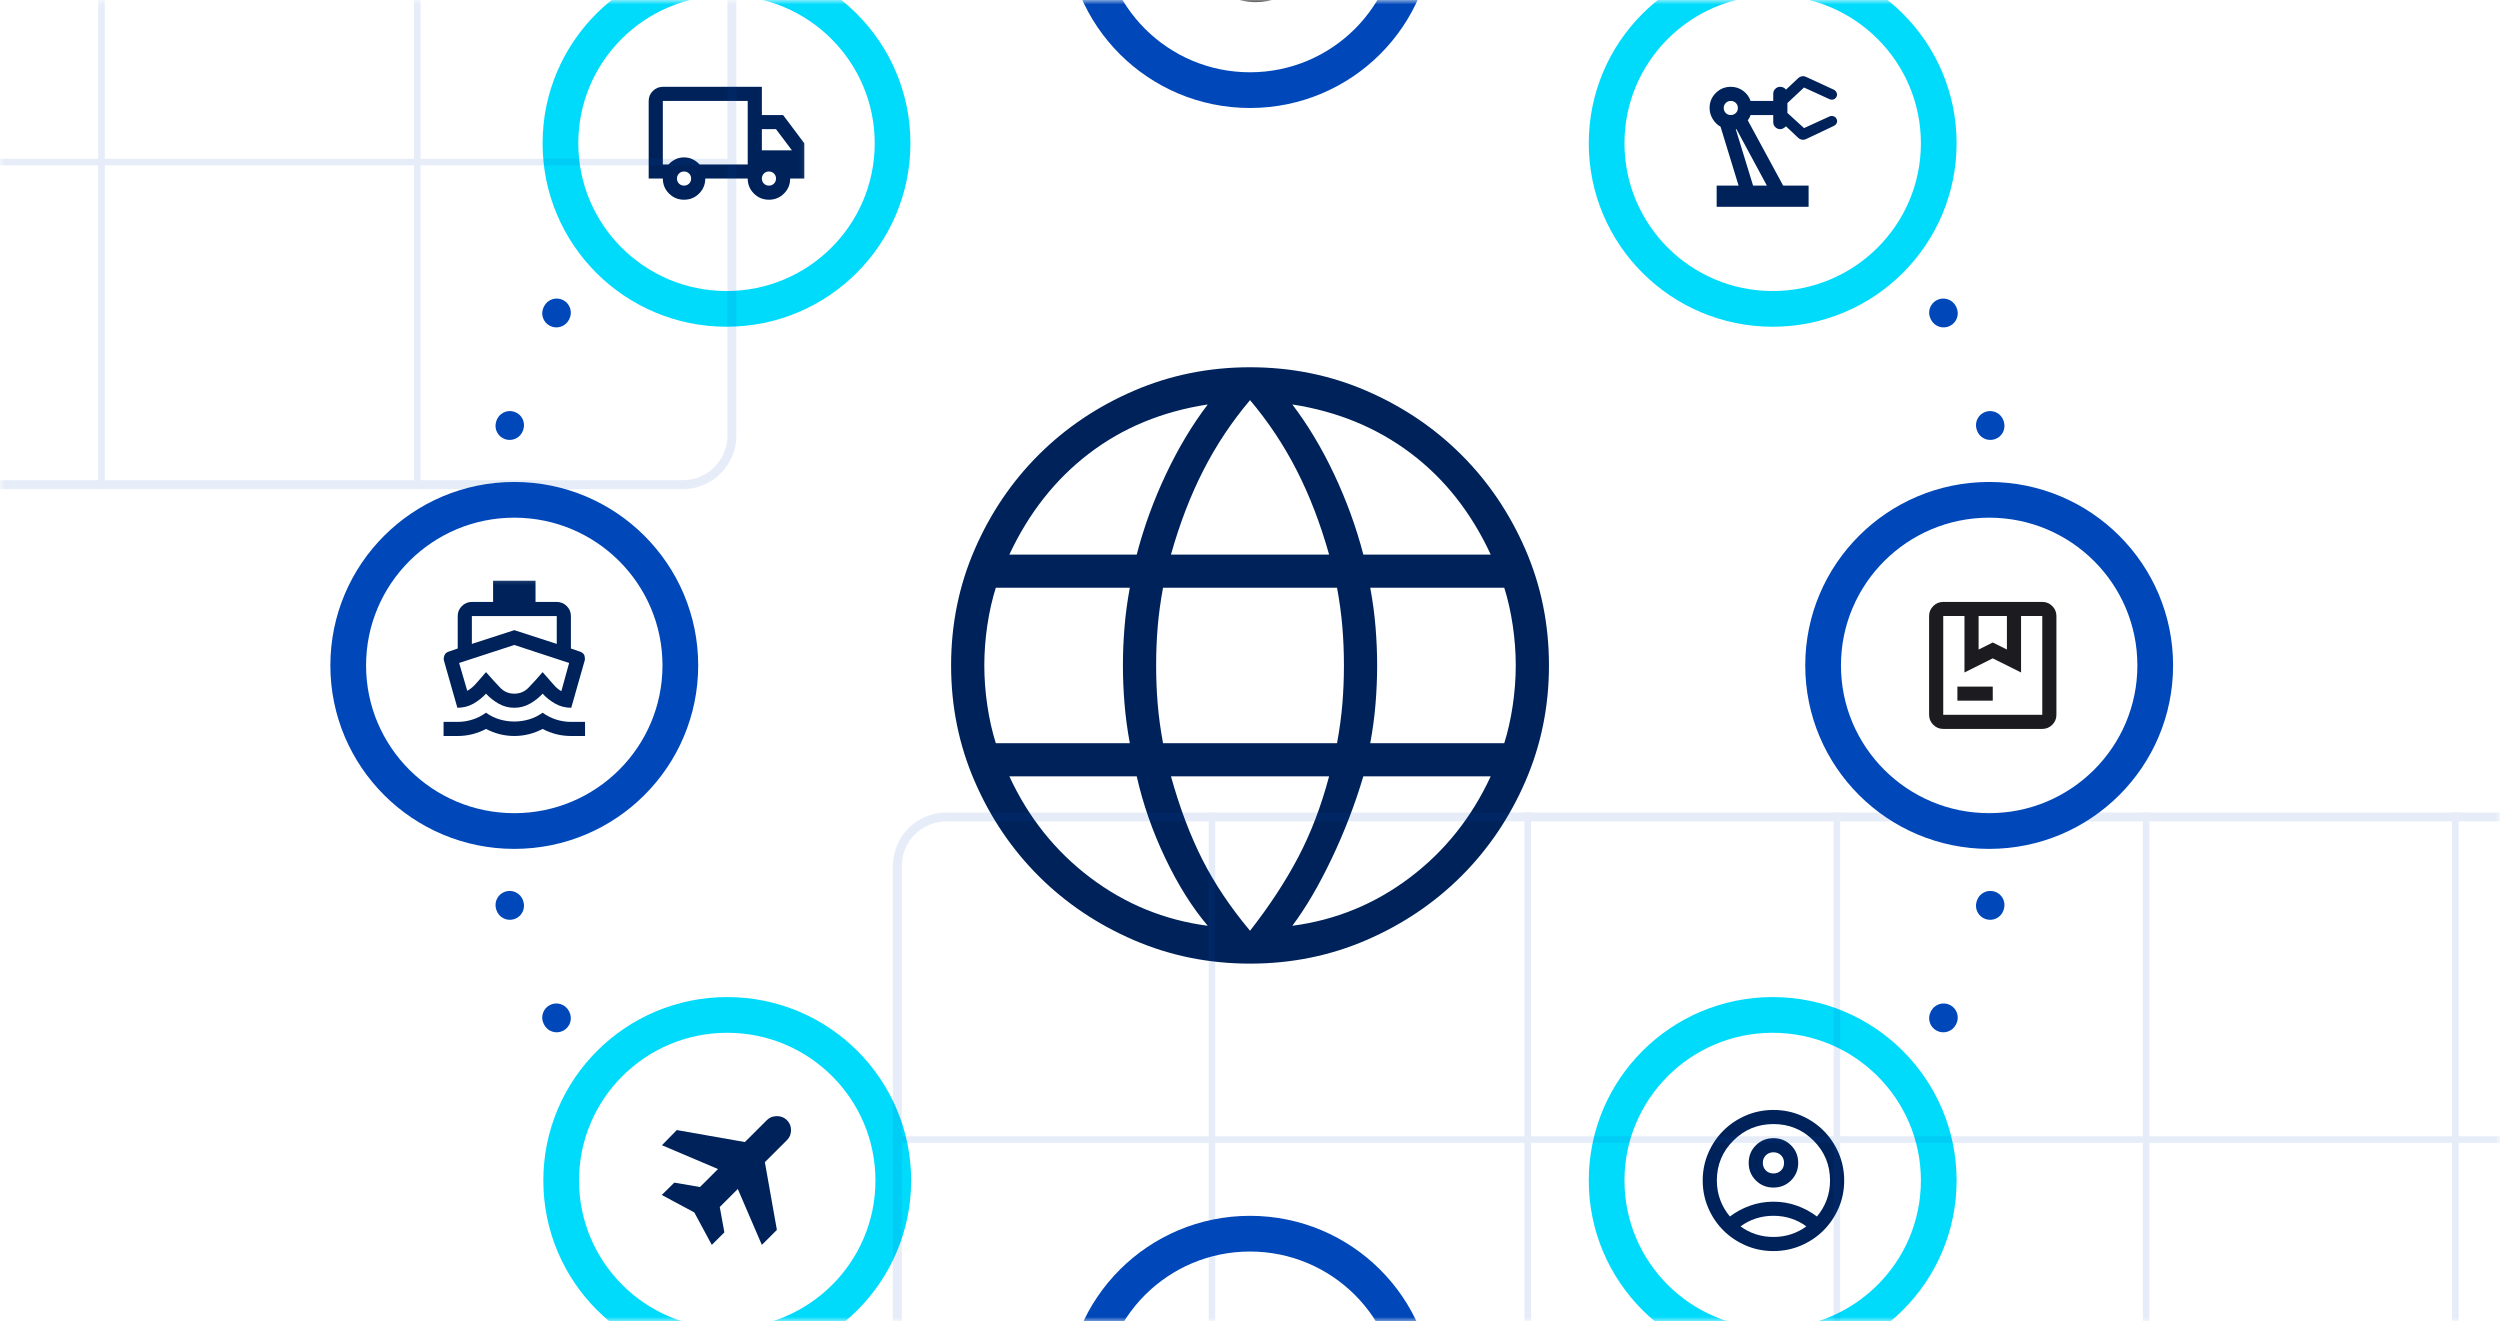
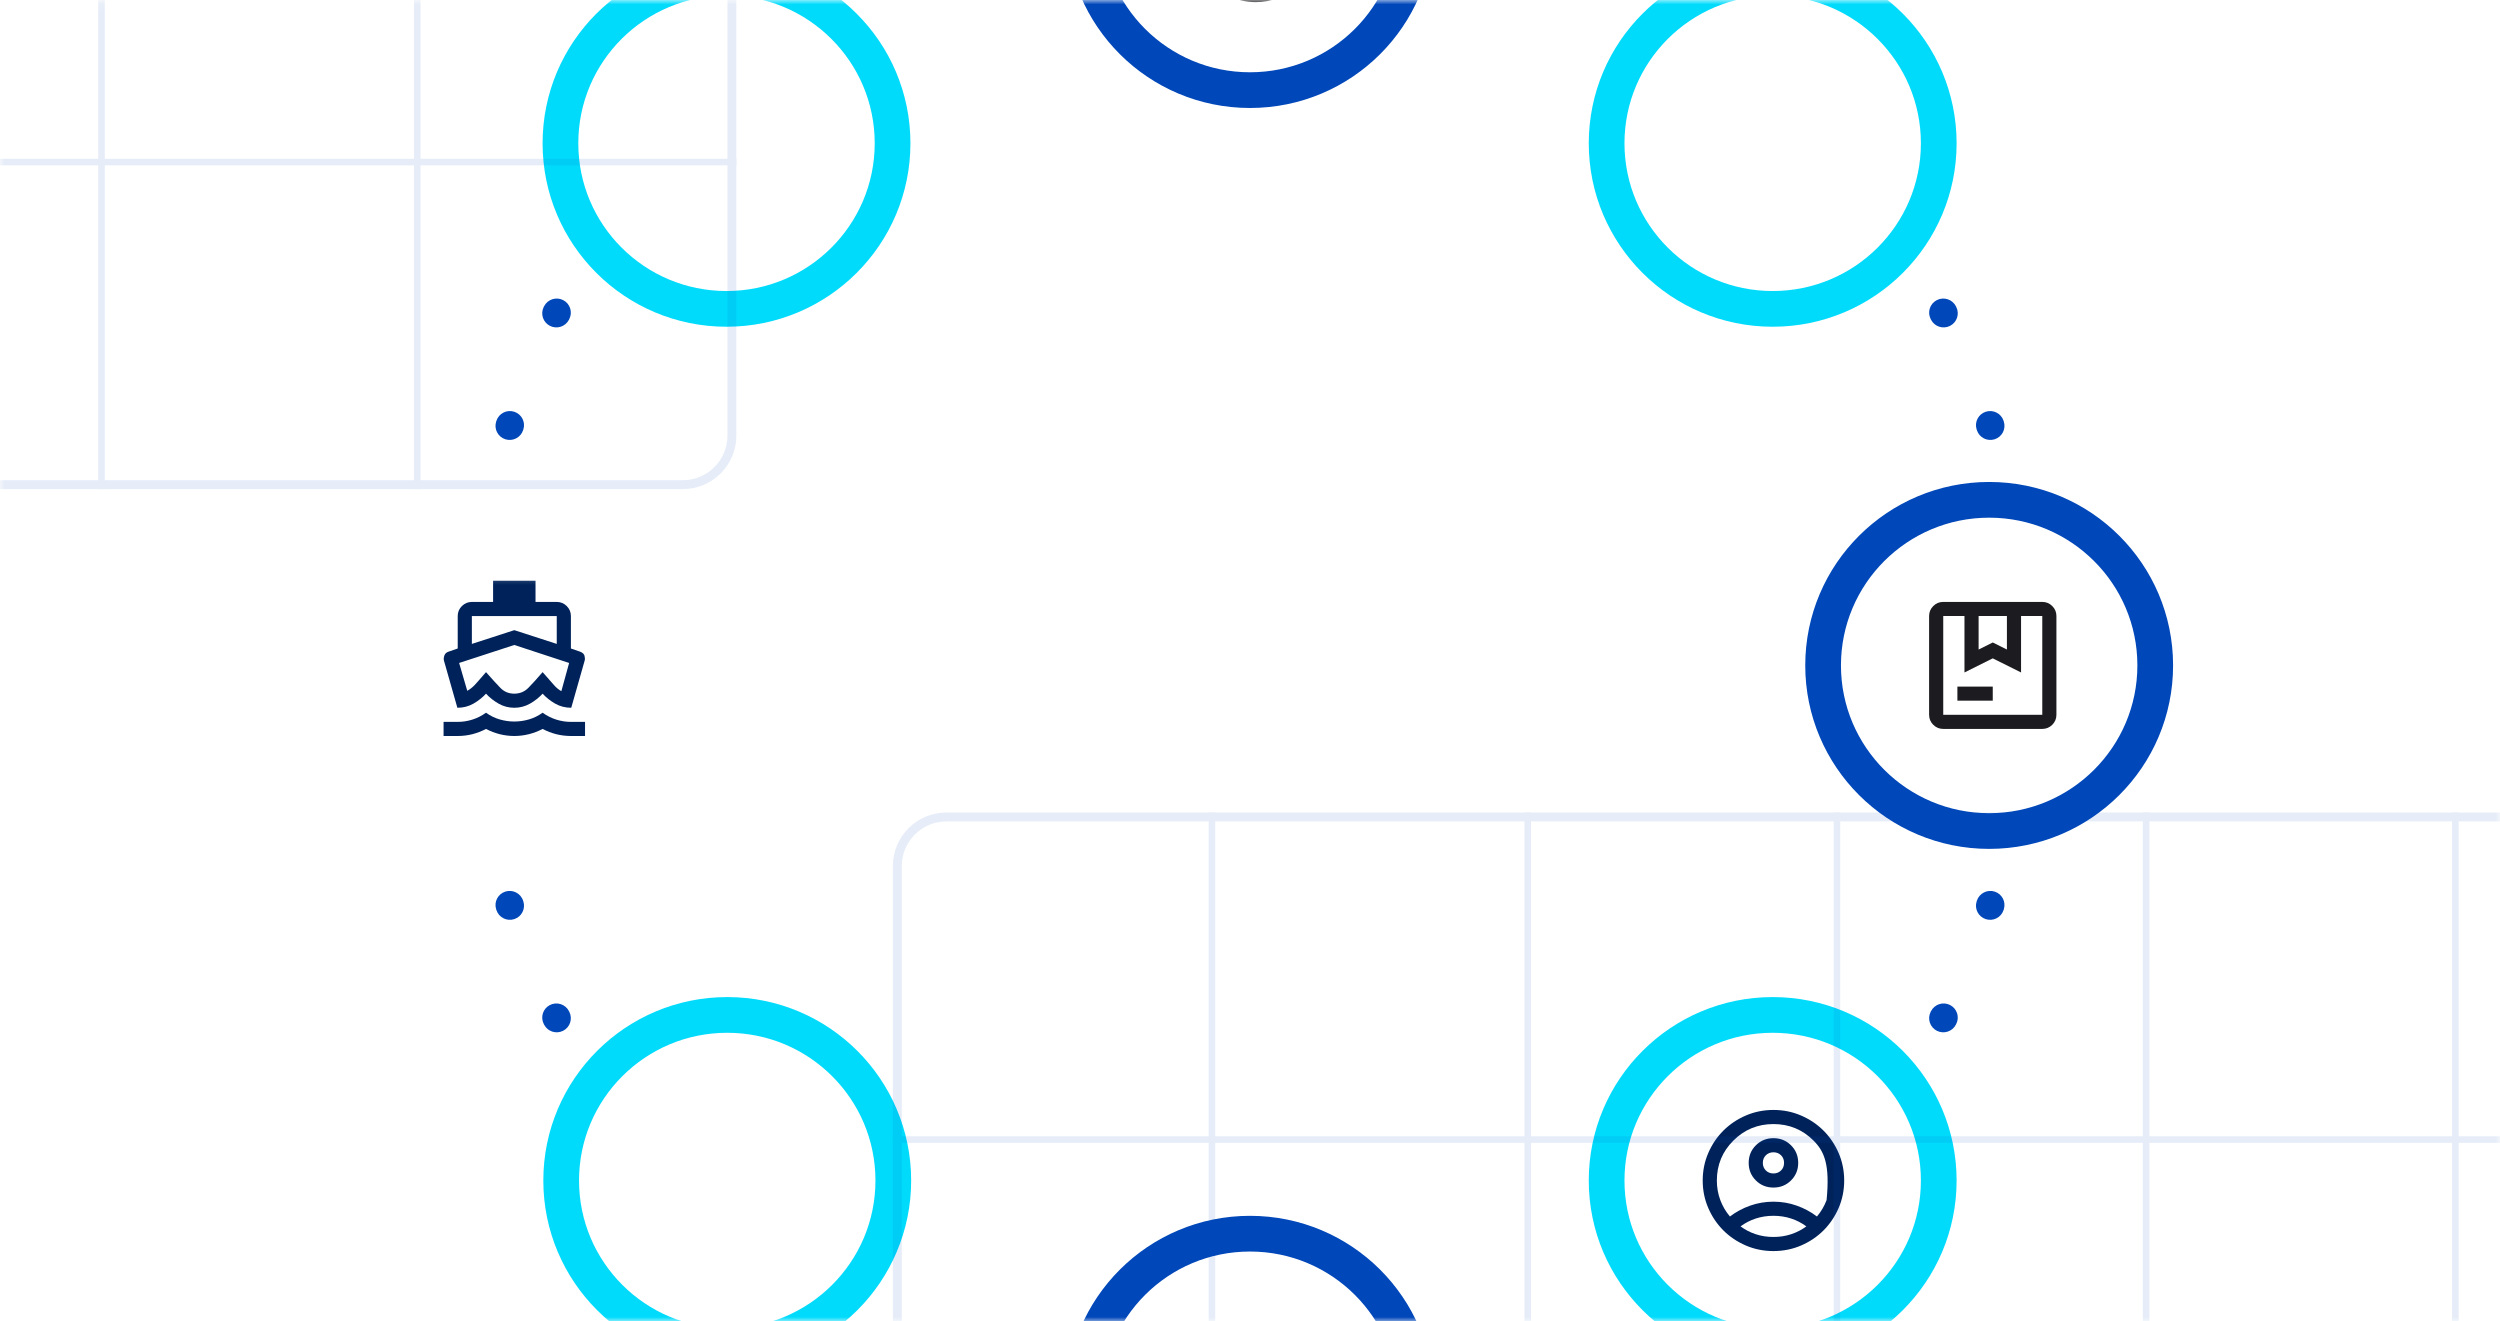
<svg xmlns="http://www.w3.org/2000/svg" width="280" height="148" viewBox="0 0 280 148" fill="none">
  <mask id="mask0_2289_3968" style="mask-type:alpha" maskUnits="userSpaceOnUse" x="0" y="0" width="280" height="148">
    <path d="M0 12C0 5.373 5.373 0 12 0H268C274.627 0 280 5.373 280 12V148H0V12Z" fill="white" />
  </mask>
  <g mask="url(#mask0_2289_3968)">
    <path d="M158.597 -8.452C158.597 1.786 150.274 10.095 139.998 10.095C129.721 10.095 121.398 1.786 121.398 -8.452C121.398 -18.691 129.721 -27 139.998 -27C150.274 -27 158.597 -18.691 158.597 -8.452Z" stroke="#0047B9" stroke-width="4" />
    <path d="M158.597 156.72C158.597 166.958 150.274 175.267 139.998 175.267C129.721 175.267 121.398 166.958 121.398 156.72C121.398 146.481 129.721 138.172 139.998 138.172C150.274 138.172 158.597 146.481 158.597 156.72Z" stroke="#0047B9" stroke-width="4" />
    <path d="M99.968 16.048C99.968 26.287 91.645 34.595 81.369 34.595C71.092 34.595 62.77 26.287 62.77 16.048C62.77 5.809 71.092 -2.5 81.369 -2.5C91.645 -2.5 99.968 5.809 99.968 16.048Z" stroke="#00DBFC" stroke-width="4" />
    <path d="M217.14 132.22C217.14 142.458 208.817 150.767 198.54 150.767C188.264 150.767 179.941 142.458 179.941 132.22C179.941 121.981 188.264 113.672 198.54 113.672C208.817 113.672 217.14 121.981 217.14 132.22Z" stroke="#00DBFC" stroke-width="4" />
-     <path d="M76.198 74.528C76.198 84.767 67.876 93.076 57.599 93.076C47.322 93.076 39 84.767 39 74.528C39 64.289 47.322 55.98 57.599 55.98C67.876 55.98 76.198 64.289 76.198 74.528Z" stroke="#0047B9" stroke-width="4" />
    <path d="M241.386 74.528C241.386 84.767 233.063 93.076 222.787 93.076C212.51 93.076 204.188 84.767 204.188 74.528C204.188 64.289 212.51 55.98 222.787 55.98C233.063 55.98 241.386 64.289 241.386 74.528Z" stroke="#0047B9" stroke-width="4" />
    <path d="M100.05 132.22C100.05 142.458 91.727 150.767 81.451 150.767C71.174 150.767 62.852 142.458 62.852 132.22C62.852 121.981 71.174 113.672 81.451 113.672C91.727 113.672 100.05 121.981 100.05 132.22Z" stroke="#00DBFC" stroke-width="4" />
    <path d="M217.14 16.048C217.14 26.287 208.817 34.595 198.54 34.595C188.264 34.595 179.941 26.287 179.941 16.048C179.941 5.809 188.264 -2.5 198.54 -2.5C208.817 -2.5 217.14 5.809 217.14 16.048Z" stroke="#00DBFC" stroke-width="4" />
    <path fill-rule="evenodd" clip-rule="evenodd" d="M114.605 -8.67C114.875 -7.84 114.419 -6.948 113.586 -6.679L113.511 -6.655C112.679 -6.385 111.785 -6.839 111.514 -7.669C111.244 -8.499 111.699 -9.391 112.531 -9.661L112.609 -9.686C113.441 -9.955 114.335 -9.501 114.605 -8.67ZM165.394 -8.67C165.664 -9.501 166.558 -9.955 167.39 -9.686L167.468 -9.661C168.3 -9.391 168.755 -8.499 168.485 -7.669C168.214 -6.839 167.32 -6.385 166.488 -6.655L166.413 -6.679C165.581 -6.948 165.125 -7.84 165.394 -8.67ZM101.873 -3.681C102.271 -2.903 101.961 -1.951 101.181 -1.555L101.111 -1.519C100.332 -1.122 99.377 -1.43 98.979 -2.207C98.581 -2.985 98.89 -3.937 99.669 -4.334L99.742 -4.371C100.521 -4.768 101.475 -4.459 101.873 -3.681ZM178.126 -3.681C178.524 -4.459 179.478 -4.768 180.258 -4.371L180.33 -4.334C181.11 -3.937 181.418 -2.985 181.02 -2.207C180.622 -1.43 179.667 -1.122 178.888 -1.519L178.818 -1.555C178.038 -1.951 177.729 -2.903 178.126 -3.681ZM63.071 33.611C63.851 34.008 64.159 34.96 63.761 35.738L63.725 35.807C63.328 36.585 62.374 36.894 61.594 36.497C60.814 36.101 60.505 35.149 60.902 34.371L60.939 34.299C61.338 33.522 62.292 33.214 63.071 33.611ZM216.928 33.611C217.707 33.214 218.662 33.522 219.06 34.299L219.097 34.371C219.495 35.149 219.185 36.101 218.405 36.497C217.626 36.894 216.671 36.585 216.274 35.807L216.238 35.738C215.84 34.96 216.149 34.008 216.928 33.611ZM57.596 46.115C58.428 46.385 58.883 47.277 58.613 48.107L58.588 48.181C58.319 49.012 57.425 49.467 56.592 49.197C55.76 48.928 55.304 48.037 55.574 47.206L55.599 47.129C55.87 46.299 56.764 45.845 57.596 46.115ZM222.403 46.115C223.236 45.845 224.13 46.299 224.4 47.129L224.425 47.206C224.695 48.037 224.239 48.928 223.407 49.197C222.574 49.467 221.681 49.012 221.411 48.181L221.387 48.107C221.116 47.277 221.571 46.385 222.403 46.115ZM56.592 99.86C57.425 99.591 58.319 100.046 58.588 100.876L58.613 100.951C58.883 101.781 58.428 102.673 57.596 102.943C56.764 103.213 55.87 102.759 55.599 101.929L55.574 101.851C55.304 101.021 55.76 100.129 56.592 99.86ZM223.407 99.86C224.239 100.129 224.695 101.021 224.425 101.851L224.4 101.929C224.13 102.759 223.236 103.213 222.403 102.943C221.571 102.673 221.116 101.781 221.387 100.951L221.411 100.876C221.681 100.046 222.574 99.591 223.407 99.86ZM61.594 112.56C62.374 112.164 63.328 112.473 63.725 113.25L63.761 113.32C64.159 114.097 63.851 115.05 63.071 115.447C62.292 115.844 61.338 115.536 60.939 114.759L60.902 114.686C60.505 113.909 60.814 112.957 61.594 112.56ZM218.405 112.56C219.185 112.957 219.495 113.909 219.097 114.686L219.06 114.759C218.662 115.536 217.707 115.844 216.928 115.447C216.149 115.05 215.84 114.097 216.238 113.32L216.274 113.25C216.671 112.473 217.626 112.164 218.405 112.56ZM98.979 151.265C99.377 150.488 100.332 150.18 101.111 150.577L101.181 150.613C101.961 151.009 102.271 151.961 101.873 152.739C101.475 153.516 100.521 153.825 99.742 153.429L99.669 153.392C98.89 152.994 98.581 152.042 98.979 151.265ZM181.02 151.265C181.418 152.042 181.11 152.994 180.33 153.392L180.258 153.429C179.478 153.825 178.524 153.516 178.126 152.739C177.729 151.961 178.038 151.009 178.818 150.613L178.888 150.577C179.667 150.18 180.622 150.488 181.02 151.265ZM111.514 156.727C111.785 155.897 112.679 155.443 113.511 155.713L113.586 155.737C114.419 156.006 114.875 156.897 114.605 157.728C114.335 158.558 113.441 159.013 112.609 158.744L112.531 158.719C111.699 158.449 111.244 157.557 111.514 156.727ZM168.485 156.727C168.755 157.557 168.3 158.449 167.468 158.719L167.39 158.744C166.558 159.013 165.664 158.558 165.394 157.728C165.125 156.897 165.581 156.006 166.413 155.737L166.488 155.713C167.32 155.443 168.214 155.897 168.485 156.727Z" fill="#0047B9" />
    <mask id="mask1_2289_3968" style="mask-type:alpha" maskUnits="userSpaceOnUse" x="71" y="122" width="20" height="20">
-       <rect x="71.859" y="122.734" width="19.015" height="18.967" fill="#D9D9D9" />
-     </mask>
+       </mask>
    <g mask="url(#mask1_2289_3968)">
      <path d="M79.722 139.429L77.762 135.793L74.117 133.837L75.523 132.454L78.395 132.948L80.416 130.933L74.137 128.266L75.801 126.567L83.426 127.91L85.882 125.46C86.186 125.157 86.562 125.006 87.011 125.006C87.46 125.006 87.837 125.157 88.14 125.46C88.444 125.763 88.596 126.135 88.596 126.577C88.596 127.018 88.444 127.39 88.14 127.693L85.665 130.163L87.011 137.749L85.328 139.429L82.634 133.166L80.614 135.181L81.129 138.026L79.722 139.429Z" fill="#00225A" />
    </g>
    <mask id="mask2_2289_3968" style="mask-type:alpha" maskUnits="userSpaceOnUse" x="71" y="6" width="20" height="20">
      <rect x="71.859" y="6.562" width="19.015" height="18.967" fill="#D9D9D9" />
    </mask>
    <g mask="url(#mask2_2289_3968)">
-       <path d="M76.614 22.369C75.954 22.369 75.392 22.139 74.93 21.678C74.468 21.217 74.237 20.657 74.237 19.998H72.652V11.305C72.652 10.87 72.808 10.498 73.118 10.189C73.428 9.879 73.801 9.725 74.237 9.725H85.329V12.886H87.706L90.082 16.047V19.998H88.498C88.498 20.657 88.267 21.217 87.805 21.678C87.342 22.139 86.781 22.369 86.121 22.369C85.461 22.369 84.9 22.139 84.437 21.678C83.975 21.217 83.744 20.657 83.744 19.998H78.99C78.99 20.657 78.759 21.217 78.297 21.678C77.835 22.139 77.274 22.369 76.614 22.369ZM76.614 20.789C76.838 20.789 77.026 20.713 77.178 20.561C77.33 20.41 77.406 20.222 77.406 19.998C77.406 19.774 77.33 19.587 77.178 19.435C77.026 19.284 76.838 19.208 76.614 19.208C76.389 19.208 76.201 19.284 76.049 19.435C75.897 19.587 75.821 19.774 75.821 19.998C75.821 20.222 75.897 20.41 76.049 20.561C76.201 20.713 76.389 20.789 76.614 20.789ZM74.237 18.418H74.871C75.095 18.181 75.353 17.99 75.643 17.845C75.934 17.7 76.257 17.628 76.614 17.628C76.97 17.628 77.294 17.7 77.584 17.845C77.875 17.99 78.132 18.181 78.357 18.418H83.744V11.305H74.237V18.418ZM86.121 20.789C86.345 20.789 86.534 20.713 86.686 20.561C86.837 20.41 86.913 20.222 86.913 19.998C86.913 19.774 86.837 19.587 86.686 19.435C86.534 19.284 86.345 19.208 86.121 19.208C85.897 19.208 85.708 19.284 85.556 19.435C85.405 19.587 85.329 19.774 85.329 19.998C85.329 20.222 85.405 20.41 85.556 20.561C85.708 20.713 85.897 20.789 86.121 20.789ZM85.329 16.837H88.696L86.913 14.466H85.329V16.837Z" fill="#00225A" />
-     </g>
+       </g>
    <mask id="mask3_2289_3968" style="mask-type:alpha" maskUnits="userSpaceOnUse" x="213" y="65" width="20" height="20">
      <rect x="213.684" y="65.043" width="19.015" height="18.967" fill="#D9D9D9" />
    </mask>
    <g mask="url(#mask3_2289_3968)">
      <path d="M221.604 72.749L223.189 71.958L224.774 72.749V68.995H221.604V72.749ZM219.228 78.478V76.898H223.189V78.478H219.228ZM217.643 81.639C217.207 81.639 216.834 81.485 216.524 81.175C216.214 80.865 216.059 80.493 216.059 80.059V68.995C216.059 68.56 216.214 68.188 216.524 67.878C216.834 67.569 217.207 67.414 217.643 67.414H228.735C229.171 67.414 229.544 67.569 229.854 67.878C230.164 68.188 230.319 68.56 230.319 68.995V80.059C230.319 80.493 230.164 80.865 229.854 81.175C229.544 81.485 229.171 81.639 228.735 81.639H217.643ZM217.643 80.059H228.735V68.995H226.358V75.317L223.189 73.736L220.02 75.317V68.995H217.643V80.059Z" fill="#1C1B1F" />
    </g>
    <mask id="mask4_2289_3968" style="mask-type:alpha" maskUnits="userSpaceOnUse" x="48" y="64" width="20" height="20">
      <rect x="48.094" y="64.254" width="19.015" height="18.967" fill="#D9D9D9" />
    </mask>
    <g mask="url(#mask4_2289_3968)">
      <path d="M51.225 79.27L49.719 73.975C49.68 73.817 49.696 73.633 49.769 73.422C49.841 73.211 49.997 73.066 50.234 72.987L51.264 72.632V68.996C51.264 68.562 51.419 68.19 51.73 67.88C52.04 67.571 52.413 67.416 52.849 67.416H55.226V65.045H59.979V67.416H62.356C62.792 67.416 63.165 67.571 63.475 67.88C63.785 68.19 63.941 68.562 63.941 68.996V72.632L64.971 72.987C65.248 73.093 65.413 73.248 65.466 73.452C65.519 73.656 65.525 73.83 65.486 73.975L63.98 79.27C63.32 79.27 62.719 79.115 62.178 78.806C61.636 78.496 61.168 78.124 60.772 77.69C60.375 78.124 59.907 78.496 59.365 78.806C58.824 79.115 58.236 79.27 57.602 79.27C56.969 79.27 56.381 79.115 55.84 78.806C55.298 78.496 54.83 78.124 54.433 77.69C54.037 78.124 53.568 78.496 53.027 78.806C52.486 79.115 51.885 79.27 51.225 79.27ZM49.68 82.431V80.851H51.264C51.819 80.851 52.367 80.765 52.908 80.594C53.45 80.423 53.958 80.166 54.433 79.823C54.909 80.166 55.417 80.416 55.958 80.574C56.5 80.732 57.048 80.811 57.602 80.811C58.157 80.811 58.705 80.732 59.246 80.574C59.788 80.416 60.296 80.166 60.772 79.823C61.247 80.166 61.755 80.423 62.297 80.594C62.838 80.765 63.386 80.851 63.941 80.851H65.525V82.431H63.941C63.386 82.431 62.845 82.365 62.316 82.234C61.788 82.102 61.273 81.904 60.772 81.641C60.27 81.904 59.751 82.102 59.217 82.234C58.682 82.365 58.144 82.431 57.602 82.431C57.061 82.431 56.523 82.365 55.988 82.234C55.453 82.102 54.935 81.904 54.433 81.641C53.931 81.904 53.417 82.102 52.888 82.234C52.36 82.365 51.819 82.431 51.264 82.431H49.68ZM52.849 72.118L57.602 70.577L62.356 72.118V68.996H52.849V72.118ZM57.602 77.69C58.223 77.69 58.748 77.472 59.177 77.038C59.606 76.603 60.138 76.017 60.772 75.279C61.405 75.99 61.834 76.478 62.059 76.741C62.283 77.005 62.554 77.229 62.871 77.413L63.742 74.252L57.602 72.237L51.423 74.252L52.334 77.374C52.651 77.189 52.921 76.978 53.146 76.741C53.37 76.504 53.8 76.017 54.433 75.279C55.093 76.03 55.632 76.619 56.048 77.047C56.464 77.476 56.982 77.69 57.602 77.69Z" fill="#00225A" />
    </g>
    <mask id="mask5_2289_3968" style="mask-type:alpha" maskUnits="userSpaceOnUse" x="189" y="122" width="20" height="20">
      <rect x="189.117" y="122.734" width="19.015" height="18.967" fill="#D9D9D9" />
    </mask>
    <g mask="url(#mask5_2289_3968)">
-       <path d="M193.753 136.248C194.427 135.734 195.179 135.329 196.011 135.033C196.843 134.736 197.715 134.588 198.626 134.588C199.537 134.588 200.408 134.736 201.24 135.033C202.072 135.329 202.825 135.734 203.498 136.248C203.96 135.708 204.32 135.095 204.578 134.41C204.835 133.726 204.964 132.995 204.964 132.217C204.964 130.466 204.347 128.974 203.112 127.742C201.877 126.511 200.382 125.895 198.626 125.895C196.87 125.895 195.374 126.511 194.14 127.742C192.905 128.974 192.288 130.466 192.288 132.217C192.288 132.995 192.416 133.726 192.674 134.41C192.931 135.095 193.291 135.708 193.753 136.248ZM198.626 133.008C197.847 133.008 197.19 132.741 196.655 132.208C196.12 131.674 195.853 131.019 195.853 130.242C195.853 129.465 196.12 128.809 196.655 128.276C197.19 127.742 197.847 127.476 198.626 127.476C199.405 127.476 200.062 127.742 200.597 128.276C201.131 128.809 201.399 129.465 201.399 130.242C201.399 131.019 201.131 131.674 200.597 132.208C200.062 132.741 199.405 133.008 198.626 133.008ZM198.626 140.12C197.53 140.12 196.5 139.913 195.536 139.498C194.572 139.083 193.734 138.52 193.021 137.809C192.307 137.097 191.743 136.261 191.327 135.3C190.911 134.338 190.703 133.311 190.703 132.217C190.703 131.124 190.911 130.097 191.327 129.135C191.743 128.174 192.307 127.337 193.021 126.626C193.734 125.915 194.572 125.352 195.536 124.937C196.5 124.522 197.53 124.314 198.626 124.314C199.722 124.314 200.752 124.522 201.716 124.937C202.68 125.352 203.518 125.915 204.231 126.626C204.944 127.337 205.509 128.174 205.925 129.135C206.341 130.097 206.549 131.124 206.549 132.217C206.549 133.311 206.341 134.338 205.925 135.3C205.509 136.261 204.944 137.097 204.231 137.809C203.518 138.52 202.68 139.083 201.716 139.498C200.752 139.913 199.722 140.12 198.626 140.12ZM198.626 138.54C199.326 138.54 199.986 138.438 200.607 138.233C201.227 138.029 201.795 137.736 202.31 137.354C201.795 136.972 201.227 136.679 200.607 136.475C199.986 136.271 199.326 136.169 198.626 136.169C197.926 136.169 197.266 136.271 196.645 136.475C196.025 136.679 195.457 136.972 194.942 137.354C195.457 137.736 196.025 138.029 196.645 138.233C197.266 138.438 197.926 138.54 198.626 138.54ZM198.626 131.427C198.969 131.427 199.253 131.315 199.478 131.091C199.702 130.867 199.814 130.584 199.814 130.242C199.814 129.899 199.702 129.616 199.478 129.392C199.253 129.168 198.969 129.056 198.626 129.056C198.283 129.056 197.999 129.168 197.774 129.392C197.55 129.616 197.437 129.899 197.437 130.242C197.437 130.584 197.55 130.867 197.774 131.091C197.999 131.315 198.283 131.427 198.626 131.427Z" fill="#00225A" />
+       <path d="M193.753 136.248C194.427 135.734 195.179 135.329 196.011 135.033C196.843 134.736 197.715 134.588 198.626 134.588C199.537 134.588 200.408 134.736 201.24 135.033C202.072 135.329 202.825 135.734 203.498 136.248C203.96 135.708 204.32 135.095 204.578 134.41C204.964 130.466 204.347 128.974 203.112 127.742C201.877 126.511 200.382 125.895 198.626 125.895C196.87 125.895 195.374 126.511 194.14 127.742C192.905 128.974 192.288 130.466 192.288 132.217C192.288 132.995 192.416 133.726 192.674 134.41C192.931 135.095 193.291 135.708 193.753 136.248ZM198.626 133.008C197.847 133.008 197.19 132.741 196.655 132.208C196.12 131.674 195.853 131.019 195.853 130.242C195.853 129.465 196.12 128.809 196.655 128.276C197.19 127.742 197.847 127.476 198.626 127.476C199.405 127.476 200.062 127.742 200.597 128.276C201.131 128.809 201.399 129.465 201.399 130.242C201.399 131.019 201.131 131.674 200.597 132.208C200.062 132.741 199.405 133.008 198.626 133.008ZM198.626 140.12C197.53 140.12 196.5 139.913 195.536 139.498C194.572 139.083 193.734 138.52 193.021 137.809C192.307 137.097 191.743 136.261 191.327 135.3C190.911 134.338 190.703 133.311 190.703 132.217C190.703 131.124 190.911 130.097 191.327 129.135C191.743 128.174 192.307 127.337 193.021 126.626C193.734 125.915 194.572 125.352 195.536 124.937C196.5 124.522 197.53 124.314 198.626 124.314C199.722 124.314 200.752 124.522 201.716 124.937C202.68 125.352 203.518 125.915 204.231 126.626C204.944 127.337 205.509 128.174 205.925 129.135C206.341 130.097 206.549 131.124 206.549 132.217C206.549 133.311 206.341 134.338 205.925 135.3C205.509 136.261 204.944 137.097 204.231 137.809C203.518 138.52 202.68 139.083 201.716 139.498C200.752 139.913 199.722 140.12 198.626 140.12ZM198.626 138.54C199.326 138.54 199.986 138.438 200.607 138.233C201.227 138.029 201.795 137.736 202.31 137.354C201.795 136.972 201.227 136.679 200.607 136.475C199.986 136.271 199.326 136.169 198.626 136.169C197.926 136.169 197.266 136.271 196.645 136.475C196.025 136.679 195.457 136.972 194.942 137.354C195.457 137.736 196.025 138.029 196.645 138.233C197.266 138.438 197.926 138.54 198.626 138.54ZM198.626 131.427C198.969 131.427 199.253 131.315 199.478 131.091C199.702 130.867 199.814 130.584 199.814 130.242C199.814 129.899 199.702 129.616 199.478 129.392C199.253 129.168 198.969 129.056 198.626 129.056C198.283 129.056 197.999 129.168 197.774 129.392C197.55 129.616 197.437 129.899 197.437 130.242C197.437 130.584 197.55 130.867 197.774 131.091C197.999 131.315 198.283 131.427 198.626 131.427Z" fill="#00225A" />
    </g>
    <mask id="mask6_2289_3968" style="mask-type:alpha" maskUnits="userSpaceOnUse" x="189" y="6" width="20" height="20">
      <rect x="189.117" y="6.562" width="19.015" height="18.967" fill="#D9D9D9" />
    </mask>
    <g mask="url(#mask6_2289_3968)">
-       <path d="M192.265 23.158V20.787H194.721L192.701 14.188C192.344 13.991 192.05 13.701 191.819 13.319C191.588 12.937 191.473 12.529 191.473 12.094C191.473 11.436 191.704 10.876 192.166 10.415C192.628 9.954 193.189 9.723 193.849 9.723C194.364 9.723 194.823 9.871 195.226 10.168C195.629 10.464 195.909 10.843 196.068 11.304H198.603V10.514C198.603 10.29 198.679 10.102 198.831 9.95C198.983 9.799 199.171 9.723 199.395 9.723C199.514 9.723 199.63 9.75 199.742 9.802C199.854 9.855 199.95 9.934 200.029 10.039L201.376 8.775C201.495 8.656 201.637 8.581 201.802 8.548C201.967 8.515 202.129 8.538 202.287 8.617L205.377 10.039C205.535 10.118 205.644 10.234 205.704 10.385C205.763 10.537 205.76 10.685 205.694 10.83C205.615 10.988 205.499 11.09 205.347 11.136C205.195 11.182 205.047 11.172 204.902 11.106L202.049 9.802L200.188 11.541V12.647L202.049 14.347L204.902 13.043C205.047 12.977 205.199 12.97 205.357 13.023C205.516 13.075 205.628 13.174 205.694 13.319C205.773 13.477 205.78 13.629 205.714 13.774C205.648 13.918 205.535 14.03 205.377 14.109L202.287 15.572C202.129 15.65 201.967 15.674 201.802 15.641C201.637 15.608 201.495 15.532 201.376 15.413L200.029 14.149C199.95 14.228 199.854 14.3 199.742 14.366C199.63 14.432 199.514 14.465 199.395 14.465C199.171 14.465 198.983 14.389 198.831 14.238C198.679 14.086 198.603 13.899 198.603 13.675V12.884H196.068C196.028 12.99 195.985 13.089 195.939 13.181C195.893 13.273 195.83 13.372 195.751 13.477L199.712 20.787H202.564V23.158H192.265ZM193.849 12.884C194.074 12.884 194.262 12.809 194.414 12.657C194.566 12.506 194.642 12.318 194.642 12.094C194.642 11.87 194.566 11.683 194.414 11.531C194.262 11.38 194.074 11.304 193.849 11.304C193.625 11.304 193.437 11.38 193.285 11.531C193.133 11.683 193.057 11.87 193.057 12.094C193.057 12.318 193.133 12.506 193.285 12.657C193.437 12.809 193.625 12.884 193.849 12.884ZM196.345 20.787H197.89L194.483 14.465H194.404L196.345 20.787Z" fill="#00225A" />
-     </g>
+       </g>
    <mask id="mask7_2289_3968" style="mask-type:alpha" maskUnits="userSpaceOnUse" x="130" y="-18" width="20" height="20">
      <rect x="130.488" y="-17.938" width="19.015" height="18.967" fill="#D9D9D9" />
    </mask>
    <g mask="url(#mask7_2289_3968)">
      <path d="M140.628 0.24C139.545 0.24 138.528 -0.007 137.578 -0.501C136.627 -0.995 135.848 -1.683 135.24 -2.566L131.438 -8.137L131.814 -8.513C132.078 -8.789 132.405 -8.947 132.794 -8.987C133.184 -9.026 133.537 -8.934 133.854 -8.71L136.033 -7.209V-14.776C136.033 -14.999 136.109 -15.187 136.26 -15.339C136.412 -15.49 136.6 -15.566 136.825 -15.566C137.049 -15.566 137.238 -15.49 137.389 -15.339C137.541 -15.187 137.617 -14.999 137.617 -14.776V-4.166L134.686 -6.201L136.567 -3.474C137.03 -2.803 137.617 -2.279 138.33 -1.904C139.043 -1.528 139.809 -1.341 140.628 -1.341C141.988 -1.341 143.147 -1.818 144.104 -2.773C145.061 -3.728 145.54 -4.884 145.54 -6.24V-13.985C145.54 -14.209 145.616 -14.397 145.768 -14.548C145.92 -14.7 146.108 -14.776 146.332 -14.776C146.557 -14.776 146.745 -14.7 146.897 -14.548C147.049 -14.397 147.124 -14.209 147.124 -13.985V-6.24C147.124 -4.436 146.494 -2.905 145.233 -1.647C143.972 -0.389 142.437 0.24 140.628 0.24ZM139.202 -8.453V-16.356C139.202 -16.58 139.278 -16.768 139.43 -16.919C139.581 -17.071 139.77 -17.146 139.994 -17.146C140.219 -17.146 140.407 -17.071 140.559 -16.919C140.71 -16.768 140.786 -16.58 140.786 -16.356V-8.453H139.202ZM142.371 -8.453V-15.566C142.371 -15.79 142.447 -15.977 142.599 -16.129C142.75 -16.28 142.939 -16.356 143.163 -16.356C143.388 -16.356 143.576 -16.28 143.728 -16.129C143.879 -15.977 143.955 -15.79 143.955 -15.566V-8.453H142.371Z" fill="#1C1B1F" />
    </g>
    <mask id="mask8_2289_3968" style="mask-type:alpha" maskUnits="userSpaceOnUse" x="95" y="30" width="90" height="90">
      <rect x="95.363" y="30" width="89.28" height="89.057" fill="#D9D9D9" />
    </mask>
    <g mask="url(#mask8_2289_3968)">
-       <path d="M140.004 107.926C135.396 107.926 131.056 107.047 126.983 105.289C122.911 103.531 119.364 101.145 116.342 98.131C113.321 95.118 110.929 91.579 109.167 87.517C107.404 83.454 106.523 79.125 106.523 74.529C106.523 69.919 107.404 65.586 109.167 61.531C110.929 57.475 113.321 53.941 116.342 50.927C119.364 47.913 122.911 45.528 126.983 43.769C131.056 42.012 135.396 41.133 140.004 41.133C144.625 41.133 148.969 42.012 153.035 43.769C157.1 45.528 160.643 47.913 163.665 50.927C166.686 53.941 169.078 57.475 170.841 61.531C172.603 65.586 173.484 69.919 173.484 74.529C173.484 79.125 172.603 83.454 170.841 87.517C169.078 91.579 166.686 95.118 163.665 98.131C160.643 101.145 157.1 103.531 153.035 105.289C148.969 107.047 144.625 107.926 140.004 107.926ZM140.004 104.244C142.188 101.447 143.988 98.699 145.405 96.001C146.821 93.304 147.973 90.286 148.86 86.946H131.147C132.13 90.476 133.305 93.589 134.674 96.287C136.043 98.984 137.819 101.636 140.004 104.244ZM135.268 103.687C133.532 101.646 131.947 99.124 130.514 96.119C129.081 93.115 128.014 90.057 127.313 86.946H113.047C115.18 91.561 118.202 95.345 122.115 98.299C126.028 101.254 130.413 103.05 135.268 103.687ZM144.739 103.687C149.594 103.05 153.979 101.254 157.892 98.299C161.805 95.345 164.827 91.561 166.96 86.946H152.694C151.755 90.105 150.569 93.186 149.135 96.191C147.702 99.195 146.237 101.694 144.739 103.687ZM111.531 83.236H126.54C126.258 81.713 126.059 80.23 125.943 78.785C125.826 77.342 125.767 75.923 125.767 74.529C125.767 73.135 125.826 71.716 125.943 70.273C126.059 68.829 126.258 67.346 126.54 65.823H111.531C111.126 67.108 110.81 68.507 110.583 70.023C110.357 71.538 110.243 73.04 110.243 74.529C110.243 76.019 110.357 77.521 110.583 79.036C110.81 80.551 111.126 81.951 111.531 83.236ZM130.26 83.236H149.747C150.029 81.713 150.228 80.253 150.344 78.857C150.461 77.461 150.52 76.019 150.52 74.529C150.52 73.04 150.461 71.597 150.344 70.202C150.228 68.805 150.029 67.346 149.747 65.823H130.26C129.978 67.346 129.779 68.805 129.663 70.202C129.546 71.597 129.487 73.04 129.487 74.529C129.487 76.019 129.546 77.461 129.663 78.857C129.779 80.253 129.978 81.713 130.26 83.236ZM153.467 83.236H168.476C168.881 81.951 169.197 80.551 169.424 79.036C169.65 77.521 169.764 76.019 169.764 74.529C169.764 73.04 169.65 71.538 169.424 70.023C169.197 68.507 168.881 67.108 168.476 65.823H153.467C153.749 67.346 153.948 68.829 154.064 70.273C154.181 71.716 154.24 73.135 154.24 74.529C154.24 75.923 154.181 77.342 154.064 78.785C153.948 80.23 153.749 81.713 153.467 83.236ZM152.694 62.112H166.96C164.78 57.403 161.793 53.618 157.999 50.759C154.205 47.9 149.785 46.08 144.739 45.3C146.475 47.579 148.036 50.185 149.422 53.117C150.807 56.051 151.898 59.049 152.694 62.112ZM131.147 62.112H148.86C147.877 58.63 146.666 55.481 145.225 52.665C143.785 49.848 142.045 47.232 140.004 44.815C137.962 47.232 136.222 49.848 134.782 52.665C133.341 55.481 132.13 58.63 131.147 62.112ZM113.047 62.112H127.313C128.109 59.049 129.2 56.051 130.585 53.117C131.971 50.185 133.532 47.579 135.268 45.3C130.174 46.08 125.742 47.912 121.973 50.795C118.202 53.678 115.227 57.45 113.047 62.112Z" fill="#00225A" />
-     </g>
+       </g>
  </g>
  <mask id="mask9_2289_3968" style="mask-type:alpha" maskUnits="userSpaceOnUse" x="0" y="0" width="280" height="148">
    <path d="M0 12C0 5.373 5.373 0 12 0H268C274.627 0 280 5.373 280 12V148H0V12Z" fill="white" />
  </mask>
  <g mask="url(#mask9_2289_3968)">
    <g style="mix-blend-mode:multiply" opacity="0.1">
      <rect x="-786.5" y="-90.5" width="868.474" height="144.78" rx="5.5" stroke="#0047B9" />
      <rect x="11" y="-91" width="0.737" height="145.78" fill="#0047B9" />
      <rect x="46.367" y="-91" width="0.737" height="145.78" fill="#0047B9" />
      <rect x="-787" y="17.781" width="869.474" height="0.74" fill="#0047B9" />
    </g>
    <g style="mix-blend-mode:multiply" opacity="0.1">
      <rect x="100.5" y="91.5" width="868.474" height="144.78" rx="5.5" stroke="#0047B9" />
      <rect x="135.367" y="91" width="0.737" height="145.78" fill="#0047B9" />
      <rect x="170.738" y="91" width="0.737" height="145.78" fill="#0047B9" />
      <rect x="205.367" y="91" width="0.737" height="145.78" fill="#0047B9" />
      <rect x="240" y="91" width="0.737" height="145.78" fill="#0047B9" />
      <rect x="274.633" y="91" width="0.737" height="145.78" fill="#0047B9" />
      <rect x="100" y="127.26" width="869.474" height="0.74" fill="#0047B9" />
    </g>
  </g>
</svg>